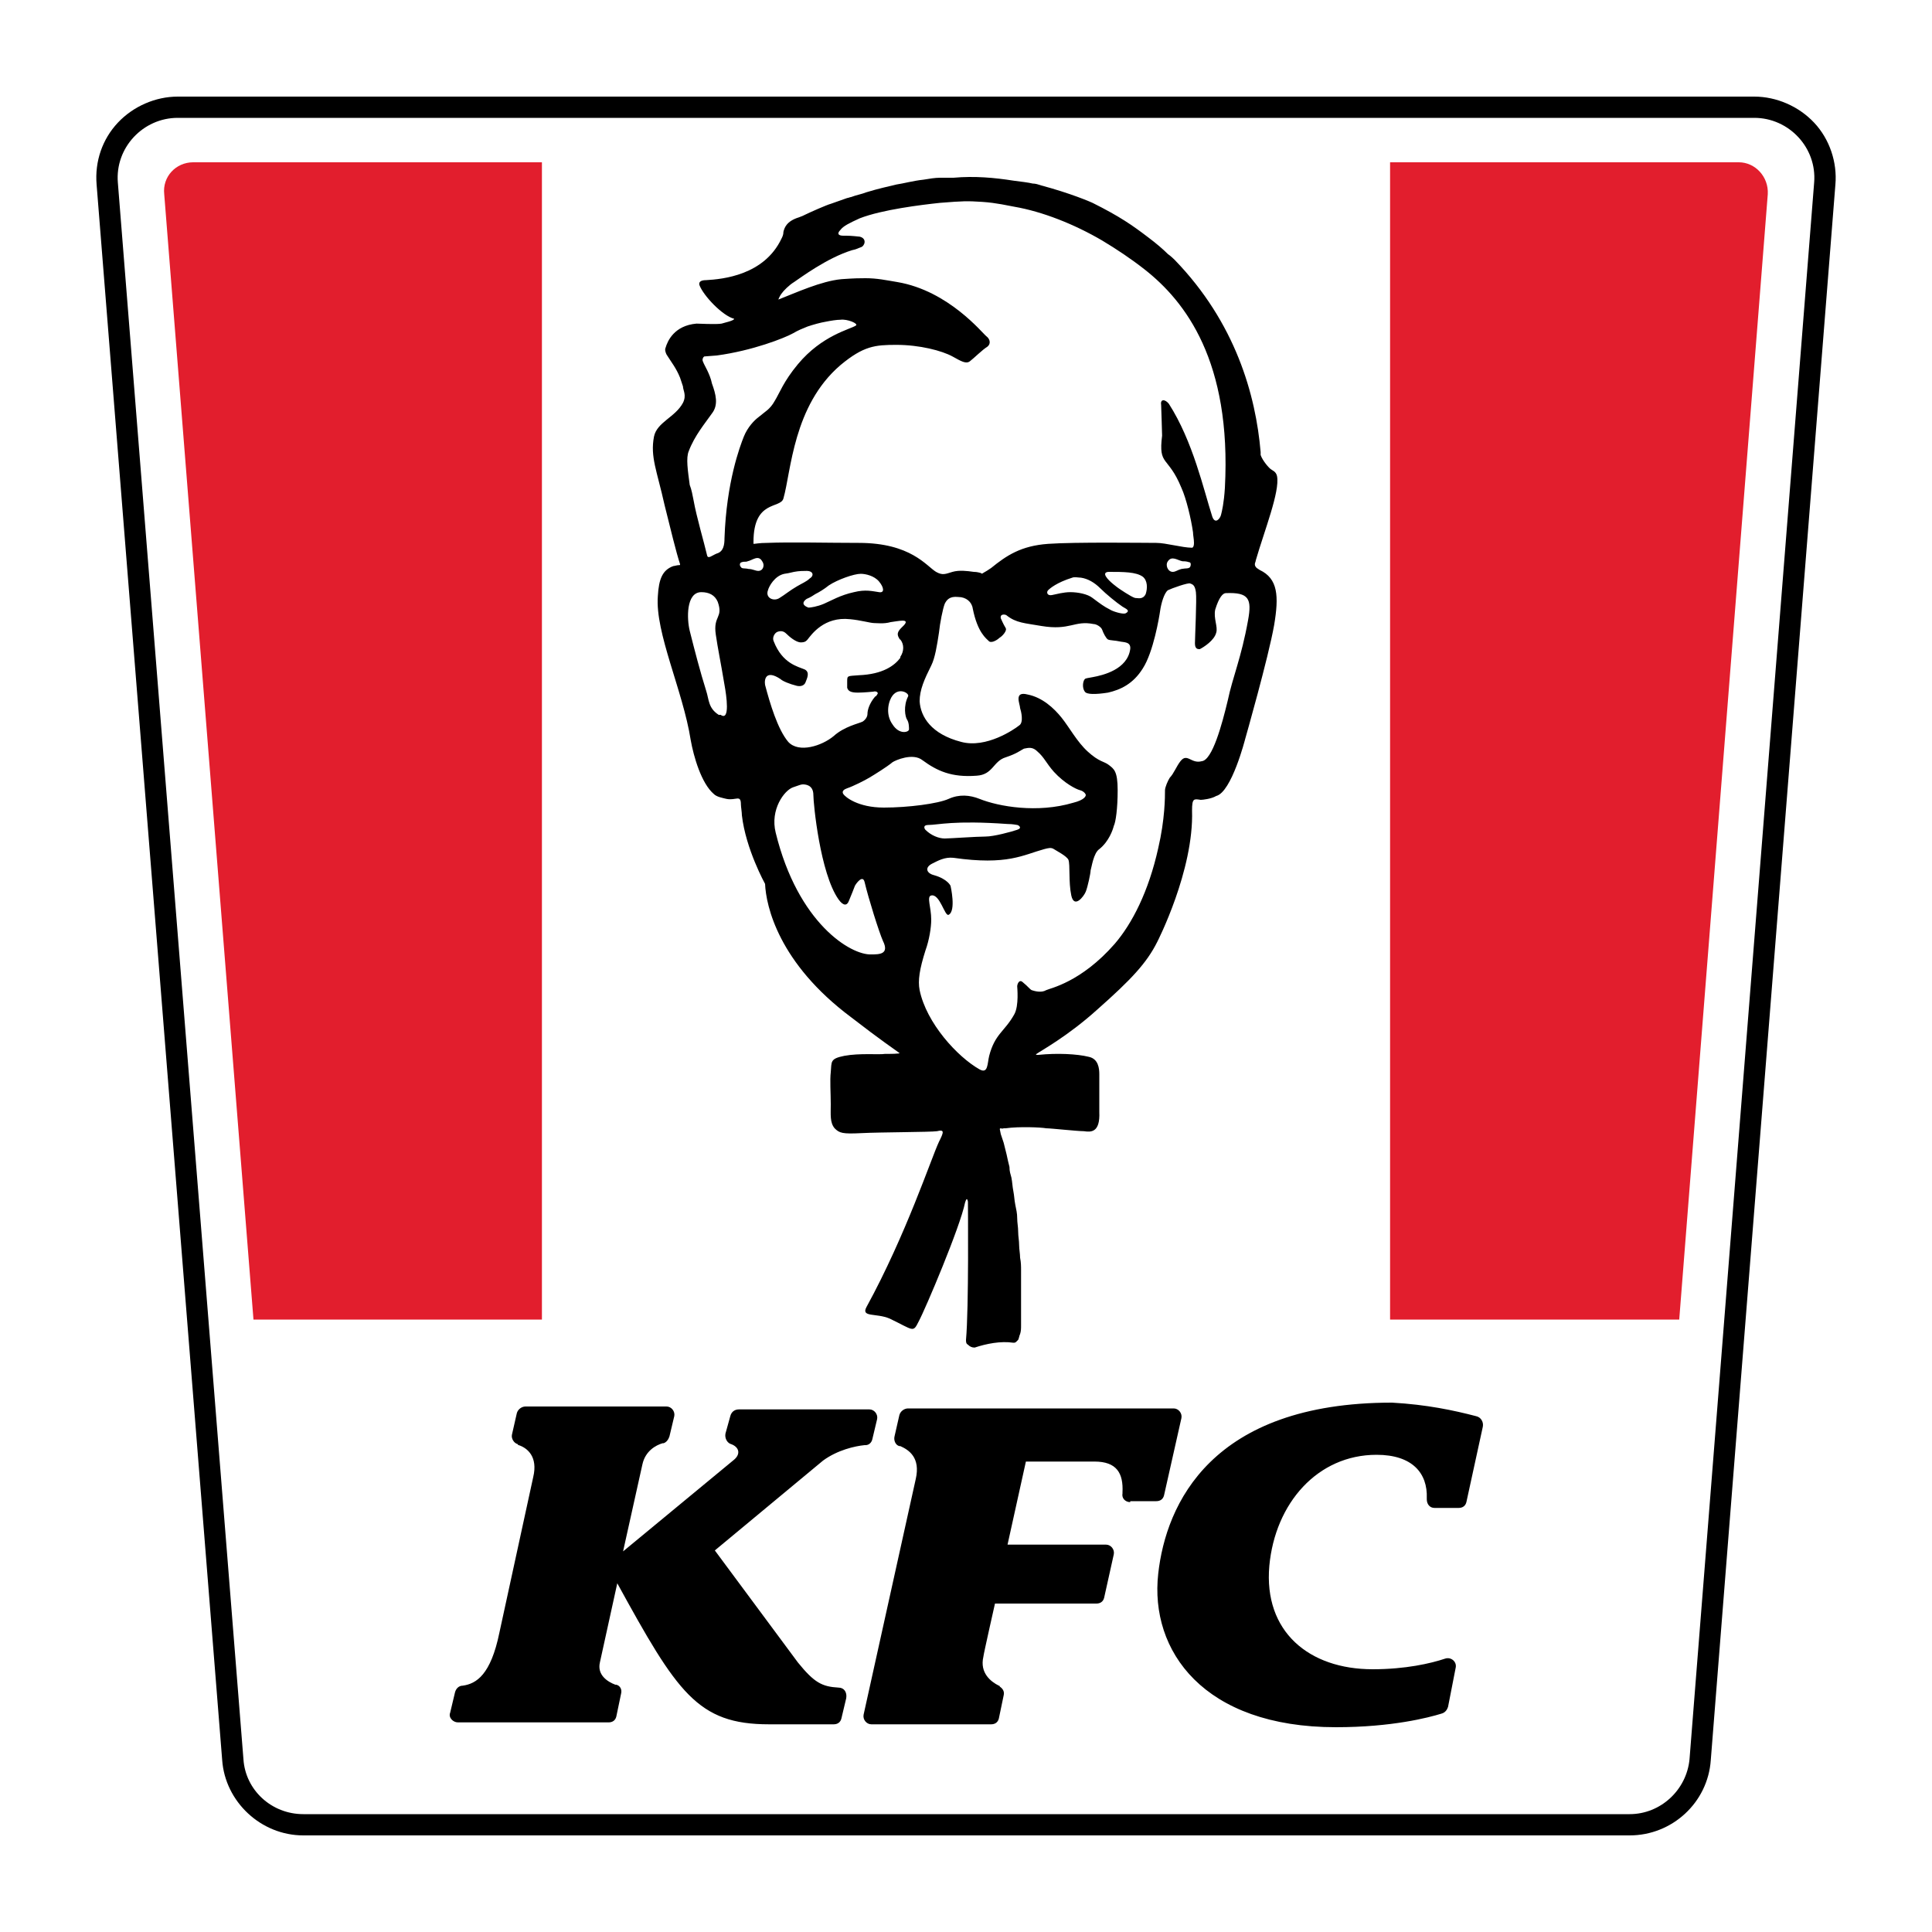
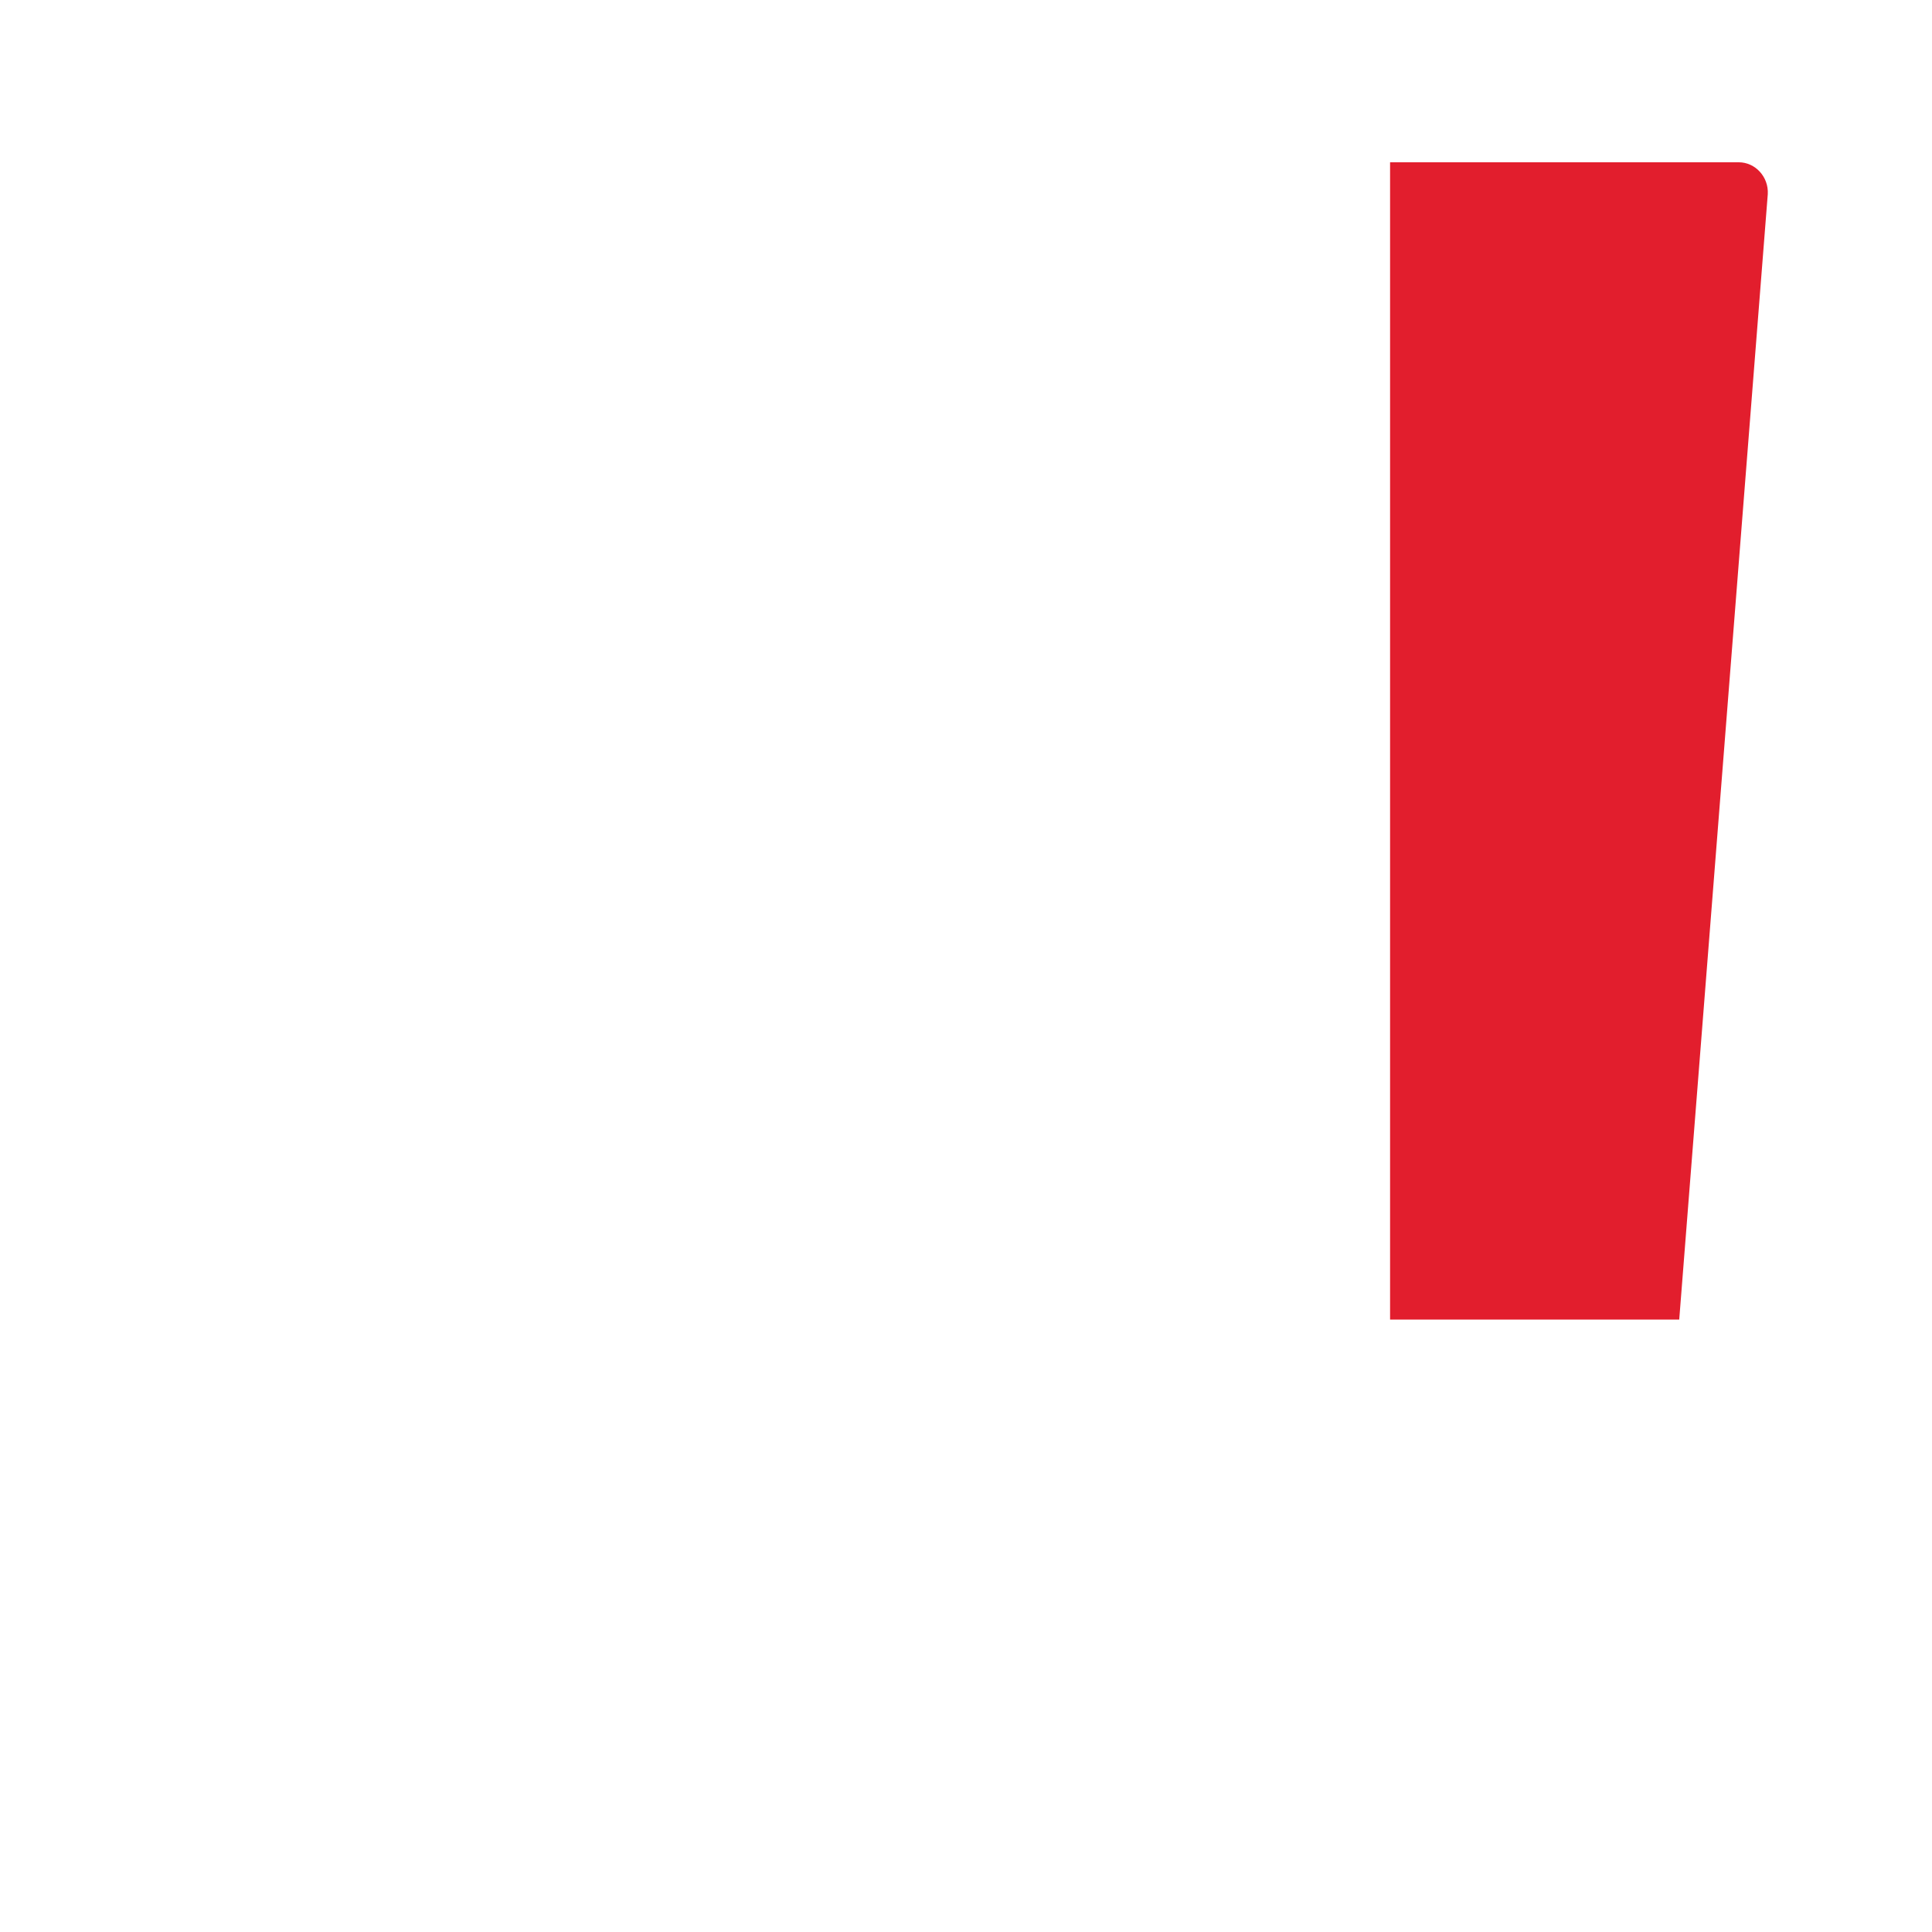
<svg xmlns="http://www.w3.org/2000/svg" xmlns:xlink="http://www.w3.org/1999/xlink" version="1.1" id="Layer_1" x="0px" y="0px" viewBox="0 0 200 200" style="enable-background:new 0 0 200 200;" xml:space="preserve">
  <style type="text/css">
	.st0{clip-path:url(#SVGID_2_);fill:#E21E2D;}
</style>
  <g>
-     <path d="M181.6,10H18.4c-2.3,0-4.6,1-6.2,2.7c-1.6,1.7-2.4,4-2.2,6.4L23,182.2c0.3,4.3,4,7.8,8.4,7.8h137.3c4.4,0,8.1-3.4,8.4-7.8   L190,19.1c0.2-2.3-0.6-4.7-2.2-6.4C186.2,11,183.9,10,181.6,10 M181.6,12.2c3.6,0,6.5,3.1,6.2,6.7l-12.9,163.2   c-0.3,3.2-3,5.7-6.2,5.7H31.4c-3.3,0-6-2.5-6.2-5.7L12.2,18.9c-0.3-3.6,2.6-6.7,6.2-6.7H181.6z" />
    <g>
      <defs>
        <path id="SVGID_1_" d="M20,16.8c-1.8,0-3.2,1.5-3,3.3l12.8,161.4c0.1,0.9,0.8,1.6,1.8,1.6h136.9c0.9,0,1.7-0.7,1.8-1.6L183,20.1     c0.1-1.8-1.3-3.3-3-3.3H20z" />
      </defs>
      <clipPath id="SVGID_2_">
        <use xlink:href="#SVGID_1_" style="overflow:visible;" />
      </clipPath>
-       <rect x="12.2" y="13.4" class="st0" width="43.9" height="123.2" />
      <rect x="143.9" y="13.4" class="st0" width="43.9" height="123.2" />
    </g>
-     <path d="M79.2,91.5c0.1,2.3,1.4,8.2,8.9,13.8c3.1,2.4,4.6,3.4,5,3.7l0,0c0.2,0.1-1.1,0.1-1.5,0.1c-0.6,0.1-2.6-0.1-4.2,0.2   c-1.5,0.3-1.3,0.6-1.4,1.7c-0.1,0.8,0,2.2,0,3.3c0,1.1-0.1,1.9,0.4,2.5c0.5,0.5,0.8,0.6,2.8,0.5c1.9-0.1,7.2-0.1,7.8-0.2   c0.8-0.2,0.7,0.1,0.2,1.1c-0.8,1.7-3.4,9.6-7.5,17.1c-0.6,1.1,1,0.6,2.4,1.2c2.5,1.2,2.4,1.5,3,0.3c0.7-1.3,4.3-9.8,4.8-12.3   c0.1-0.3,0.2-0.6,0.3-0.1c0,0.4,0.1,11-0.2,14.3c0,0.2,0,0.4,0.2,0.5c0.2,0.2,0.4,0.3,0.7,0.3c0,0,0,0,0,0c1.2-0.4,2.7-0.7,4-0.5   c0.1,0,0.2,0,0.3-0.1c0.1-0.1,0.1-0.1,0.2-0.2c0.1-0.2,0.1-0.4,0.2-0.6c0,0,0,0,0,0c0.1-0.3,0.1-0.6,0.1-0.9c0-0.2,0-0.3,0-0.5   c0-0.2,0-0.4,0-0.7c0-0.3,0-0.5,0-0.8c0-0.3,0-0.6,0-0.9c0-0.3,0-0.7,0-1c0-0.4,0-0.3,0-0.6c0-0.4,0-0.8,0-1.2c0-0.4,0-0.8-0.1-1.3   c0-0.4-0.1-0.9-0.1-1.3c0-0.5-0.1-0.9-0.1-1.4c0-0.5-0.1-0.9-0.1-1.4c0-0.5-0.1-0.9-0.2-1.4c-0.1-0.5-0.1-0.9-0.2-1.4   c-0.1-0.5-0.1-0.9-0.2-1.4c-0.1-0.4-0.2-0.6-0.2-1.1c-0.1-0.4-0.2-0.8-0.3-1.3c-0.1-0.4-0.2-0.8-0.3-1.2c-0.1-0.3-0.2-0.6-0.3-0.9   c0,0-0.1-0.5-0.1-0.5c0-0.2,0.2,0,0.4-0.1c0,0,0.1,0,0.2,0c1.4-0.2,3.7-0.1,4.2,0c0.5,0,3.2,0.3,3.9,0.3c0.7,0.1,1.7,0.2,1.6-2   c0-0.6,0-1,0-1.5c0-0.1,0-0.2,0-0.2c0-0.1,0-0.3,0-0.4c0-0.1,0-0.2,0-0.2c0-0.1,0-0.2,0-0.2c0-0.1,0-0.1,0-0.2c0-0.1,0-0.2,0-0.3   c0,0,0-0.1,0-0.1c0-0.1,0-0.2,0-0.2c0,0,0-0.1,0-0.1c0-0.1,0-0.1,0-0.2c0,0,0,0,0-0.1c0-0.1,0-0.1,0-0.2c0-0.6-0.1-1.6-1.1-1.8   c-1.2-0.3-3.3-0.4-5.2-0.2c-0.3,0-0.3,0-0.2-0.1l0,0c0.4-0.3,3.2-1.8,6.3-4.6c3.5-3.1,5.1-4.8,6.2-7c0,0,3.8-7.4,3.6-13.6   c0-1.3,0.2-1.2,0.9-1.1c0.2,0,1.1-0.1,1.6-0.4c1.6-0.4,3-5.9,3-5.9s2.4-8.4,3-11.8c0.5-3,0.4-4.8-1.5-5.7l-0.3-0.2   c-0.1-0.1-0.2-0.2-0.2-0.4c0-0.1,0.1-0.3,0.1-0.4c0.9-3.1,2.5-7.1,2.2-8.7c-0.1-0.5-0.5-0.6-0.6-0.7c-0.2-0.1-0.9-0.9-1.1-1.5   c0-0.1,0-0.2,0-0.3c-0.5-5.9-2.6-13.4-8.9-19.9c0,0-0.4-0.4-0.7-0.6c-0.5-0.5-1.2-1.1-2-1.7c-1.7-1.3-3-2.2-5.8-3.6   c-0.2-0.1-2.3-1-5.3-1.8c-0.3-0.1-0.6-0.2-0.9-0.2c-0.4-0.1-1.2-0.2-2-0.3c-1.9-0.3-4-0.5-6.2-0.3v0c-0.3,0-0.6,0-0.6,0   c-0.1,0-0.3,0-0.4,0c-0.1,0-0.3,0-0.4,0c-0.5,0-1.1,0.1-1.7,0.2c-1,0.1-2.1,0.4-2.8,0.5c-0.8,0.2-1.8,0.4-3.1,0.8   c-0.5,0.2-1.1,0.3-1.6,0.5c-0.1,0-0.3,0.1-0.4,0.1c-0.6,0.2-1.1,0.4-1.7,0.6c-0.4,0.1-2.2,0.9-2.6,1.1c-0.2,0.1-0.4,0.2-0.7,0.3   c-1.3,0.4-1.5,1.1-1.6,1.5c0,0.3-0.1,0.5-0.2,0.7c-1.8,3.8-6.1,4.2-7.8,4.3c-0.4,0-0.8,0.1-0.7,0.5c0.4,1.1,2.4,3.2,3.6,3.5   c0,0.2-1,0.4-1.3,0.5c-0.5,0.1-2.5,0-2.6,0c0,0,0,0,0,0c-2.3,0.2-3,1.8-3.2,2.5c-0.1,0.2,0,0.5,0.1,0.7c0.5,0.8,1,1.4,1.4,2.4   c0,0,0,0,0,0c0.1,0.3,0.2,0.6,0.3,0.9c0,0.4,0.4,0.9,0,1.7c-0.8,1.5-2.7,2-3,3.5c-0.4,2.1,0.3,3.5,1.1,7.1c0.6,2.4,1.2,4.9,1.6,6.1   c0,0.1,0,0.1-0.1,0.1c-0.2,0-0.5,0.1-0.6,0.1c-1.1,0.4-1.5,1.3-1.6,3.1c-0.3,3.8,2.6,9.8,3.4,14.9c0.3,1.7,1.1,4.5,2.4,5.6   c0.3,0.3,0.9,0.4,1.3,0.5c1,0.2,1.5-0.5,1.5,0.6c0,0.2,0.1,0.8,0.1,1.1C77.2,87.9,79.2,91.5,79.2,91.5 M80.9,30.4   c0.2-0.3,0.8-0.9,1.3-1.2c0.6-0.4,3.4-2.5,6-3.3c0.5-0.1,0.6-0.2,0.9-0.3c0.4-0.1,0.7-0.9-0.1-1.1c-0.9-0.1-1.2-0.1-1.7-0.1   c-0.5,0-0.7-0.2-0.3-0.6c0.3-0.4,0.9-0.7,2-1.2c2.3-0.9,6.4-1.4,8.3-1.6c2.5-0.2,2.8-0.2,4.4-0.1c1.5,0.1,2.7,0.4,3.3,0.5   c2.9,0.5,6.2,1.8,9.1,3.5c1.5,0.9,3,1.9,4.4,3c4.2,3.3,9,9.5,8.3,22.6c-0.1,1.6-0.3,2.4-0.4,2.8c-0.1,0.4-0.6,1-0.9,0.2   c-0.9-2.8-2-7.8-4.5-11.7c-0.4-0.5-0.9-0.5-0.8,0.1c0,0.2,0.1,2.7,0.1,3.2c-0.4,3.2,0.6,2,2,5.4c0.5,1.1,1,3.2,1.2,4.6   c0,0.3,0.1,0.7,0.1,1.1c0,0.5-0.2,0.5-0.2,0.5c-1,0-2.7-0.5-3.7-0.5c-1.1,0-8.5-0.1-11.2,0.1c-2.8,0.2-4.3,1.2-5.9,2.5   c-0.3,0.2-0.6,0.4-0.8,0.5c-0.1,0.1-0.2,0.1-0.3,0c-0.1,0-0.3-0.1-0.7-0.1c-0.7-0.1-1.5-0.2-2.2,0c-0.7,0.2-1,0.4-1.7,0   c-1-0.6-2.6-3-8-3c-3.1,0-7.1-0.1-9.5,0c-0.8,0-1.2,0.1-1.4,0.1c0-0.1,0-0.2,0-0.2c0-4.4,2.8-3.4,3.1-4.5c0.8-2.8,1-9.6,5.9-13.8   c2.4-2,3.6-2.1,5.8-2.1c2.4,0,4.7,0.6,5.8,1.2c0.9,0.5,1.4,0.8,1.8,0.5c0.4-0.3,1.3-1.2,1.8-1.5c0.4-0.3,0.3-0.8-0.1-1.1   c-0.4-0.3-3.9-4.7-9.2-5.6c-1.2-0.2-2.1-0.4-3.3-0.4c-0.6,0-1.1,0-2.5,0.1c-2.1,0.2-4.7,1.4-6.5,2.1C80.5,31.1,80.8,30.5,80.9,30.4    M123.2,58.7c-0.2,0.2-0.4,0.1-0.9,0.2c-0.4,0.1-0.6,0.3-0.9,0.3c-0.5,0-0.8-0.7-0.5-1.1c0.4-0.6,1-0.1,1.5,0c0.2,0,0.4,0,0.7,0.1   C123.3,58.2,123.3,58.5,123.2,58.7 M115.8,60.9c0,0-1-0.7-1.3-1.2c-0.2-0.3-0.1-0.5,0.3-0.5c1.5,0,2.8,0,3.5,0.5   c0.5,0.4,0.5,1.2,0.3,1.8c-0.3,0.6-0.8,0.4-1.1,0.4C117.1,61.8,115.8,60.9,115.8,60.9 M116.5,63.5c-0.3,0.1-1.3-0.2-1.6-0.4   c-0.6-0.3-1-0.6-1.8-1.2c-0.5-0.4-1.5-0.6-2.3-0.6c-0.7,0-1.4,0.2-1.9,0.3c-0.5,0.1-0.6-0.3-0.4-0.5c0.2-0.2,0.9-0.8,2.5-1.3   c0.2-0.1,0.7,0,0.9,0c0.7,0.1,1.4,0.5,2,1.1c0.6,0.6,1.7,1.5,2.3,1.9C116.5,63,117.1,63.2,116.5,63.5 M93.9,74.5   c0.2,0.3,0.2,0.8,0.2,1c0,0.3-1,0.6-1.7-0.5c-0.8-1.1-0.4-2.5,0-3c0.7-0.9,1.8-0.2,1.6,0.1C93.5,73.1,93.7,74.2,93.9,74.5 M83.5,62   c0.2-0.1,0.3-0.1,0.9-0.5c0.4-0.2,0.9-0.5,1.4-0.9c0.9-0.6,2.6-1.2,3.3-1.2c0.5,0,1.4,0.2,1.9,0.8c0.5,0.6,0.6,1.2,0,1.1   c-0.7-0.1-1.4-0.3-2.6,0c-1.4,0.3-2.4,0.9-3.1,1.2c-0.7,0.3-1.4,0.4-1.6,0.4C83.4,62.8,82.8,62.5,83.5,62 M82.5,60.7   c-0.7,0.4-1.3,0.9-1.8,1.2c-0.6,0.4-1.5,0-1.2-0.8c0.1-0.4,0.7-1.5,1.7-1.7c0.1,0,0.6-0.1,1-0.2c0.5-0.1,1-0.1,1.3-0.1   c0.7,0,0.8,0.5,0.3,0.8C83.5,60.2,83,60.4,82.5,60.7 M71.3,46.7c0.6-1.6,1.7-2.9,2.4-3.9c0.7-0.9,0.4-2,0-3.1   c-0.2-1-0.8-1.9-0.9-2.2c-0.1-0.2-0.1-0.3,0-0.5c0,0,0.1-0.1,0.1-0.1l1.3-0.1c3.7-0.5,7-1.8,7.9-2.3c0.5-0.3,1-0.5,1.5-0.7   c0.6-0.2,1.3-0.4,1.9-0.5c0.5-0.1,1.1-0.2,1.5-0.2c0.7-0.1,1.9,0.4,1.6,0.6c-0.6,0.4-3.5,1-6,4c-1.5,1.8-1.9,3-2.4,3.8   c-0.5,0.9-1,1.1-1.7,1.7c-0.4,0.3-1.1,1-1.5,2c-0.4,1-1.8,4.7-2,10.5c0,0.7-0.1,1.4-0.8,1.6c0,0,0,0,0,0c-0.5,0.2-0.9,0.6-1,0.2   c-0.3-1.3-1.1-4-1.4-5.7c-0.1-0.5-0.2-1.1-0.4-1.6C71.2,48.7,71,47.4,71.3,46.7 M74.4,74c-1.1-0.7-1-1.6-1.3-2.5   c-0.6-1.9-1.2-4.2-1.7-6.2c-0.3-1.2-0.4-4,1.2-4c0.8,0,1.4,0.3,1.7,1c0.6,1.7-0.5,1.4-0.2,3.4c0.2,1.4,0.5,2.8,0.9,5.2   c0.2,1.1,0.6,3.8-0.4,3.1 M78.5,59.1c-0.3,0-0.6-0.2-1-0.2c-0.4-0.1-0.7,0-0.8-0.2c-0.2-0.2-0.1-0.5,0.1-0.5c0.2-0.1,0.4,0,0.6-0.1   c0.5-0.1,1.1-0.7,1.5,0C79.2,58.5,79,59.1,78.5,59.1 M79.2,70.9c-0.1-0.6,0.1-1.6,1.6-0.6c0.2,0.2,0.9,0.5,1.7,0.7   c0.5,0.1,0.8-0.1,0.9-0.4c0.1-0.3,0.5-1-0.1-1.3c-0.7-0.3-2.3-0.6-3.2-2.9c-0.2-0.4,0.1-0.9,0.4-1c0.3-0.1,0.6-0.1,0.9,0.2   c0.3,0.3,1,0.9,1.5,0.9c0.5,0,0.6-0.2,0.7-0.3c0.4-0.5,1.7-2.4,4.4-2.1c1.1,0.1,2.1,0.4,2.5,0.4c0.3,0,1,0.1,1.7-0.1   c0.8-0.1,2-0.4,1.4,0.3c-0.5,0.5-0.9,0.8-0.5,1.4c0,0,0,0.1,0.1,0.1c0.4,0.5,0.4,1.2,0,1.8l0,0.1c-0.6,0.8-1.8,1.7-4.3,1.8   c-1.2,0.1-1.2,0-1.2,0.7c0,0.3,0,0.4,0,0.6c0.1,0.3,0.3,0.5,1.1,0.5c0.6,0,1.6-0.1,1.6-0.1c0.3-0.1,0.6,0.1,0.4,0.3   c0,0-0.1,0.2-0.2,0.2c-0.6,0.7-0.8,1.4-0.8,1.8c0,0.3-0.2,0.6-0.5,0.8c0,0,0,0,0,0c-0.4,0.2-1.9,0.5-3,1.5c-1.2,1-3.6,1.8-4.7,0.6   C80.5,75.5,79.7,72.8,79.2,70.9 M90.2,98.8c-2.1,0.1-7.6-3.2-9.9-12.6c-0.6-2.4,0.9-4.4,1.8-4.7c0.6-0.2,0.8-0.3,1-0.3   c0.2,0,1.1,0,1.1,1.1c0,0.9,0.7,8.1,2.6,10.8c0.5,0.7,0.9,0.7,1.1,0.1c0.2-0.5,0.5-1.2,0.6-1.5c0.1-0.2,0.8-1.2,1-0.4   c0.4,1.7,1.5,5.2,1.9,6.1C92.1,98.8,91,98.8,90.2,98.8 M91.5,83.6c-2.7,0-4-1.1-4.2-1.4c-0.2-0.3,0.1-0.5,0.4-0.6   c0.6-0.2,1.8-0.8,2.3-1.1c0.5-0.3,1.8-1.1,2.4-1.6c0.3-0.2,2.1-1,3.1-0.2c1.5,1.1,3,1.8,5.6,1.6c1.7-0.1,1.7-1.5,3-1.9   c1.2-0.4,1.5-0.7,1.9-0.9c0.5-0.1,0.9-0.2,1.4,0.3c0.7,0.6,0.9,1.2,1.7,2.1c1.1,1.2,2.3,1.8,2.7,1.9c0.4,0.1,0.6,0.4,0.6,0.5   c0,0.1-0.1,0.5-1.3,0.8c-3.7,1.1-7.7,0.4-9.7-0.4c-1-0.4-2.1-0.5-3.2,0C97.1,83.2,94,83.6,91.5,83.6 M105.3,85.9   c-0.6,0.2-2.4,0.7-3.3,0.7c-0.9,0-3.7,0.2-4.2,0.2c-0.6,0-1.4-0.3-2-0.9c-0.1-0.1-0.3-0.5,0.3-0.5c1,0,2.6-0.5,8.2-0.1   c0.6,0,0.9,0.1,1,0.1C105.4,85.4,105.9,85.7,105.3,85.9 M129.2,64.2c-0.7,3.9-1.6,5.9-2.1,8.3c-0.6,2.5-1.6,6.2-2.7,6.3   c-1.1,0.3-1.5-0.9-2.2,0c-0.4,0.5-0.7,1.3-1.1,1.7c-0.2,0.3-0.5,1-0.5,1.3c0,0.7,0,3-0.7,6c-1,4.5-2.7,7.8-4.5,9.9   c-3.5,4-6.7,4.6-7.1,4.8c-0.5,0.3-1.2,0.1-1.5,0c-0.2-0.1-0.4-0.4-0.9-0.8c-0.4-0.4-0.6,0.2-0.6,0.4c0,0.1,0.2,2-0.3,2.9   c-1,1.8-2,2-2.6,4.3c-0.2,0.8-0.1,1.9-1,1.4c-2.3-1.3-5.5-4.8-6.2-8.2c-0.2-1,0-2.2,0.6-4.1c0.4-1.1,0.6-2.4,0.6-3.2   c0-1.3-0.5-2.4,0-2.5c0.9-0.2,1.4,2.2,1.8,2c0.8-0.4,0.2-3,0.2-3s-0.3-0.7-1.7-1.1c-0.8-0.2-1-0.8-0.2-1.2c0.6-0.3,1.3-0.7,2.2-0.6   c5.6,0.8,7.2-0.3,9.4-0.9c0.4-0.1,0.7-0.2,1,0c0.3,0.2,1.3,0.7,1.5,1.1c0.2,0.5,0,2.3,0.3,3.7c0.3,1.4,1.3,0.1,1.5-0.4   c0.2-0.5,0.5-1.9,0.5-2.2c0.1-0.3,0.3-1.8,0.9-2.2c1-0.8,1.4-2,1.5-2.4c0.2-0.4,0.4-1.8,0.4-3.7c0-2-0.4-2.2-0.9-2.6   c-0.5-0.4-1-0.3-2.2-1.4c-1.1-1-1.9-2.5-2.7-3.5c-0.8-1-2-2.1-3.5-2.4c-1.5-0.4-0.8,1-0.8,1.4c0.1,0.3,0.4,1.5-0.1,1.8   c-0.5,0.4-3.4,2.4-6,1.7c-3.1-0.8-4.2-2.6-4.3-4.2c0-1.2,0.5-2.3,1.2-3.7c0.4-0.8,0.6-2.1,0.8-3.4c0.1-1,0.4-2.5,0.6-3   c0.2-0.4,0.5-0.8,1.4-0.7c0.8,0,1.4,0.5,1.5,1.2c0.5,2.5,1.4,3.1,1.7,3.4c0.3,0.2,0.9-0.2,1.1-0.4c0.2-0.1,0.8-0.7,0.6-1   c-0.3-0.5-0.4-0.8-0.5-1c-0.1-0.5,0.5-0.4,0.6-0.3c1,0.8,1.9,0.8,3.6,1.1c3,0.5,3.4-0.6,5.4-0.2c0.3,0,0.8,0.3,0.9,0.6   c0.1,0.3,0.4,0.9,0.6,1c0.2,0.1,0.8,0.1,1.2,0.2c0.4,0.1,1.2,0,1.1,0.8c-0.3,2.1-2.8,2.7-3.9,2.9c-0.5,0.1-0.7,0.1-0.8,0.2   c-0.2,0.2-0.3,0.9,0,1.3c0.2,0.3,1.1,0.3,2.4,0.1c1.3-0.3,2.6-0.9,3.6-2.5c1.1-1.7,1.7-5.3,1.8-6c0.1-0.7,0.4-1.8,0.8-2.1   c0.4-0.2,2.1-0.8,2.3-0.7c0.3,0.1,0.5,0.2,0.6,0.9c0.1,0.7-0.1,4.7-0.1,5.3c0,0.6,0.3,0.6,0.5,0.6c0.4-0.2,1.5-0.9,1.7-1.7   c0.2-0.6-0.3-1.5-0.1-2.4c0.4-1.3,0.8-1.7,1.1-1.7C129.3,61.3,129.6,62,129.2,64.2 M152.8,146.6c0.5,0.1,0.8,0.6,0.7,1.1l-1.7,7.8   c-0.1,0.4-0.4,0.6-0.8,0.6h-2.5c-0.5,0-0.8-0.4-0.8-0.9c0-0.1,0-0.1,0-0.1c0.1-2.6-1.5-4.5-5.2-4.5c-6.1,0-10.5,5-11.1,11.5   c-0.6,6.8,4.1,10.7,10.7,10.7c3.4,0,6-0.6,7.5-1.1c0.6-0.2,1.2,0.3,1.1,0.9l-0.8,4.1c-0.1,0.3-0.3,0.6-0.7,0.7   c-1.3,0.4-5.1,1.4-10.9,1.4c-13.7,0-19.3-7.9-18.4-15.9c0.8-7.2,5.5-17.7,24.2-17.7C147.7,145.4,150.5,146,152.8,146.6 M75.6,146.6   c0.1-0.4,0.4-0.7,0.9-0.7h13.5c0.5,0,0.9,0.5,0.8,1l-0.5,2.1c-0.1,0.4-0.4,0.6-0.7,0.6c-0.1,0-0.1,0-0.1,0c-1,0.1-2.8,0.5-4.3,1.6   l-11.2,9.3c0,0,0,0,0,0l8.6,11.6c1.7,2.1,2.5,2.5,4.2,2.6c0.6,0,0.9,0.5,0.8,1.1l-0.5,2.1c-0.1,0.4-0.4,0.6-0.8,0.6h-6.7   c-7.4,0-9.5-3.3-15.7-14.6c0,0,0,0,0,0l-1.8,8.2c-0.3,1.3,0.8,2,1.6,2.3c0,0,0.1,0,0.1,0c0.4,0.1,0.6,0.5,0.5,0.9l-0.5,2.4   c-0.1,0.4-0.4,0.6-0.8,0.6H47.4c-0.5,0-1-0.5-0.8-1l0.5-2.1c0.1-0.4,0.4-0.7,0.8-0.7c0,0,0,0,0,0c1.4-0.2,2.9-1.1,3.8-5.5l3.5-16.1   c0.5-2.1-0.6-3-1.5-3.3c0,0-0.1,0-0.1-0.1c-0.4-0.1-0.7-0.6-0.6-1l0.5-2.2c0.1-0.4,0.5-0.7,0.9-0.7H69c0.5,0,0.9,0.5,0.8,1   l-0.5,2.1c-0.1,0.3-0.3,0.6-0.6,0.7c0,0-0.1,0-0.1,0c-0.7,0.2-1.8,0.8-2.1,2.2l-2,9c0,0,0,0,0,0l11.5-9.5c0.7-0.6,0.5-1.3-0.3-1.6   c0,0,0,0,0,0c-0.4-0.1-0.7-0.6-0.6-1.1L75.6,146.6 M117,155.5c-0.5,0-0.9-0.4-0.8-0.9c0-0.1,0-0.1,0-0.1c0.1-2-0.6-3.2-2.9-3.2   l-7.1,0l-1.9,8.6l10.2,0c0.5,0,0.9,0.5,0.8,1l-1,4.5c-0.1,0.4-0.4,0.6-0.8,0.6H103c0,0-1.2,5.3-1.2,5.5c-0.4,1.7,0.8,2.6,1.6,3   c0,0,0.1,0,0.1,0.1c0.3,0.2,0.5,0.5,0.4,0.9l-0.5,2.4c-0.1,0.4-0.4,0.6-0.8,0.6H90.2c-0.5,0-0.9-0.5-0.8-1l5.4-24.4   c0.5-2.2-0.7-3-1.6-3.4c0,0-0.1,0-0.1,0c-0.4-0.1-0.6-0.6-0.5-1l0.5-2.2c0.1-0.4,0.5-0.7,0.9-0.7h27.5c0.5,0,0.9,0.5,0.8,1l-1.8,8   c-0.1,0.4-0.4,0.6-0.8,0.6H117" />
  </g>
</svg>